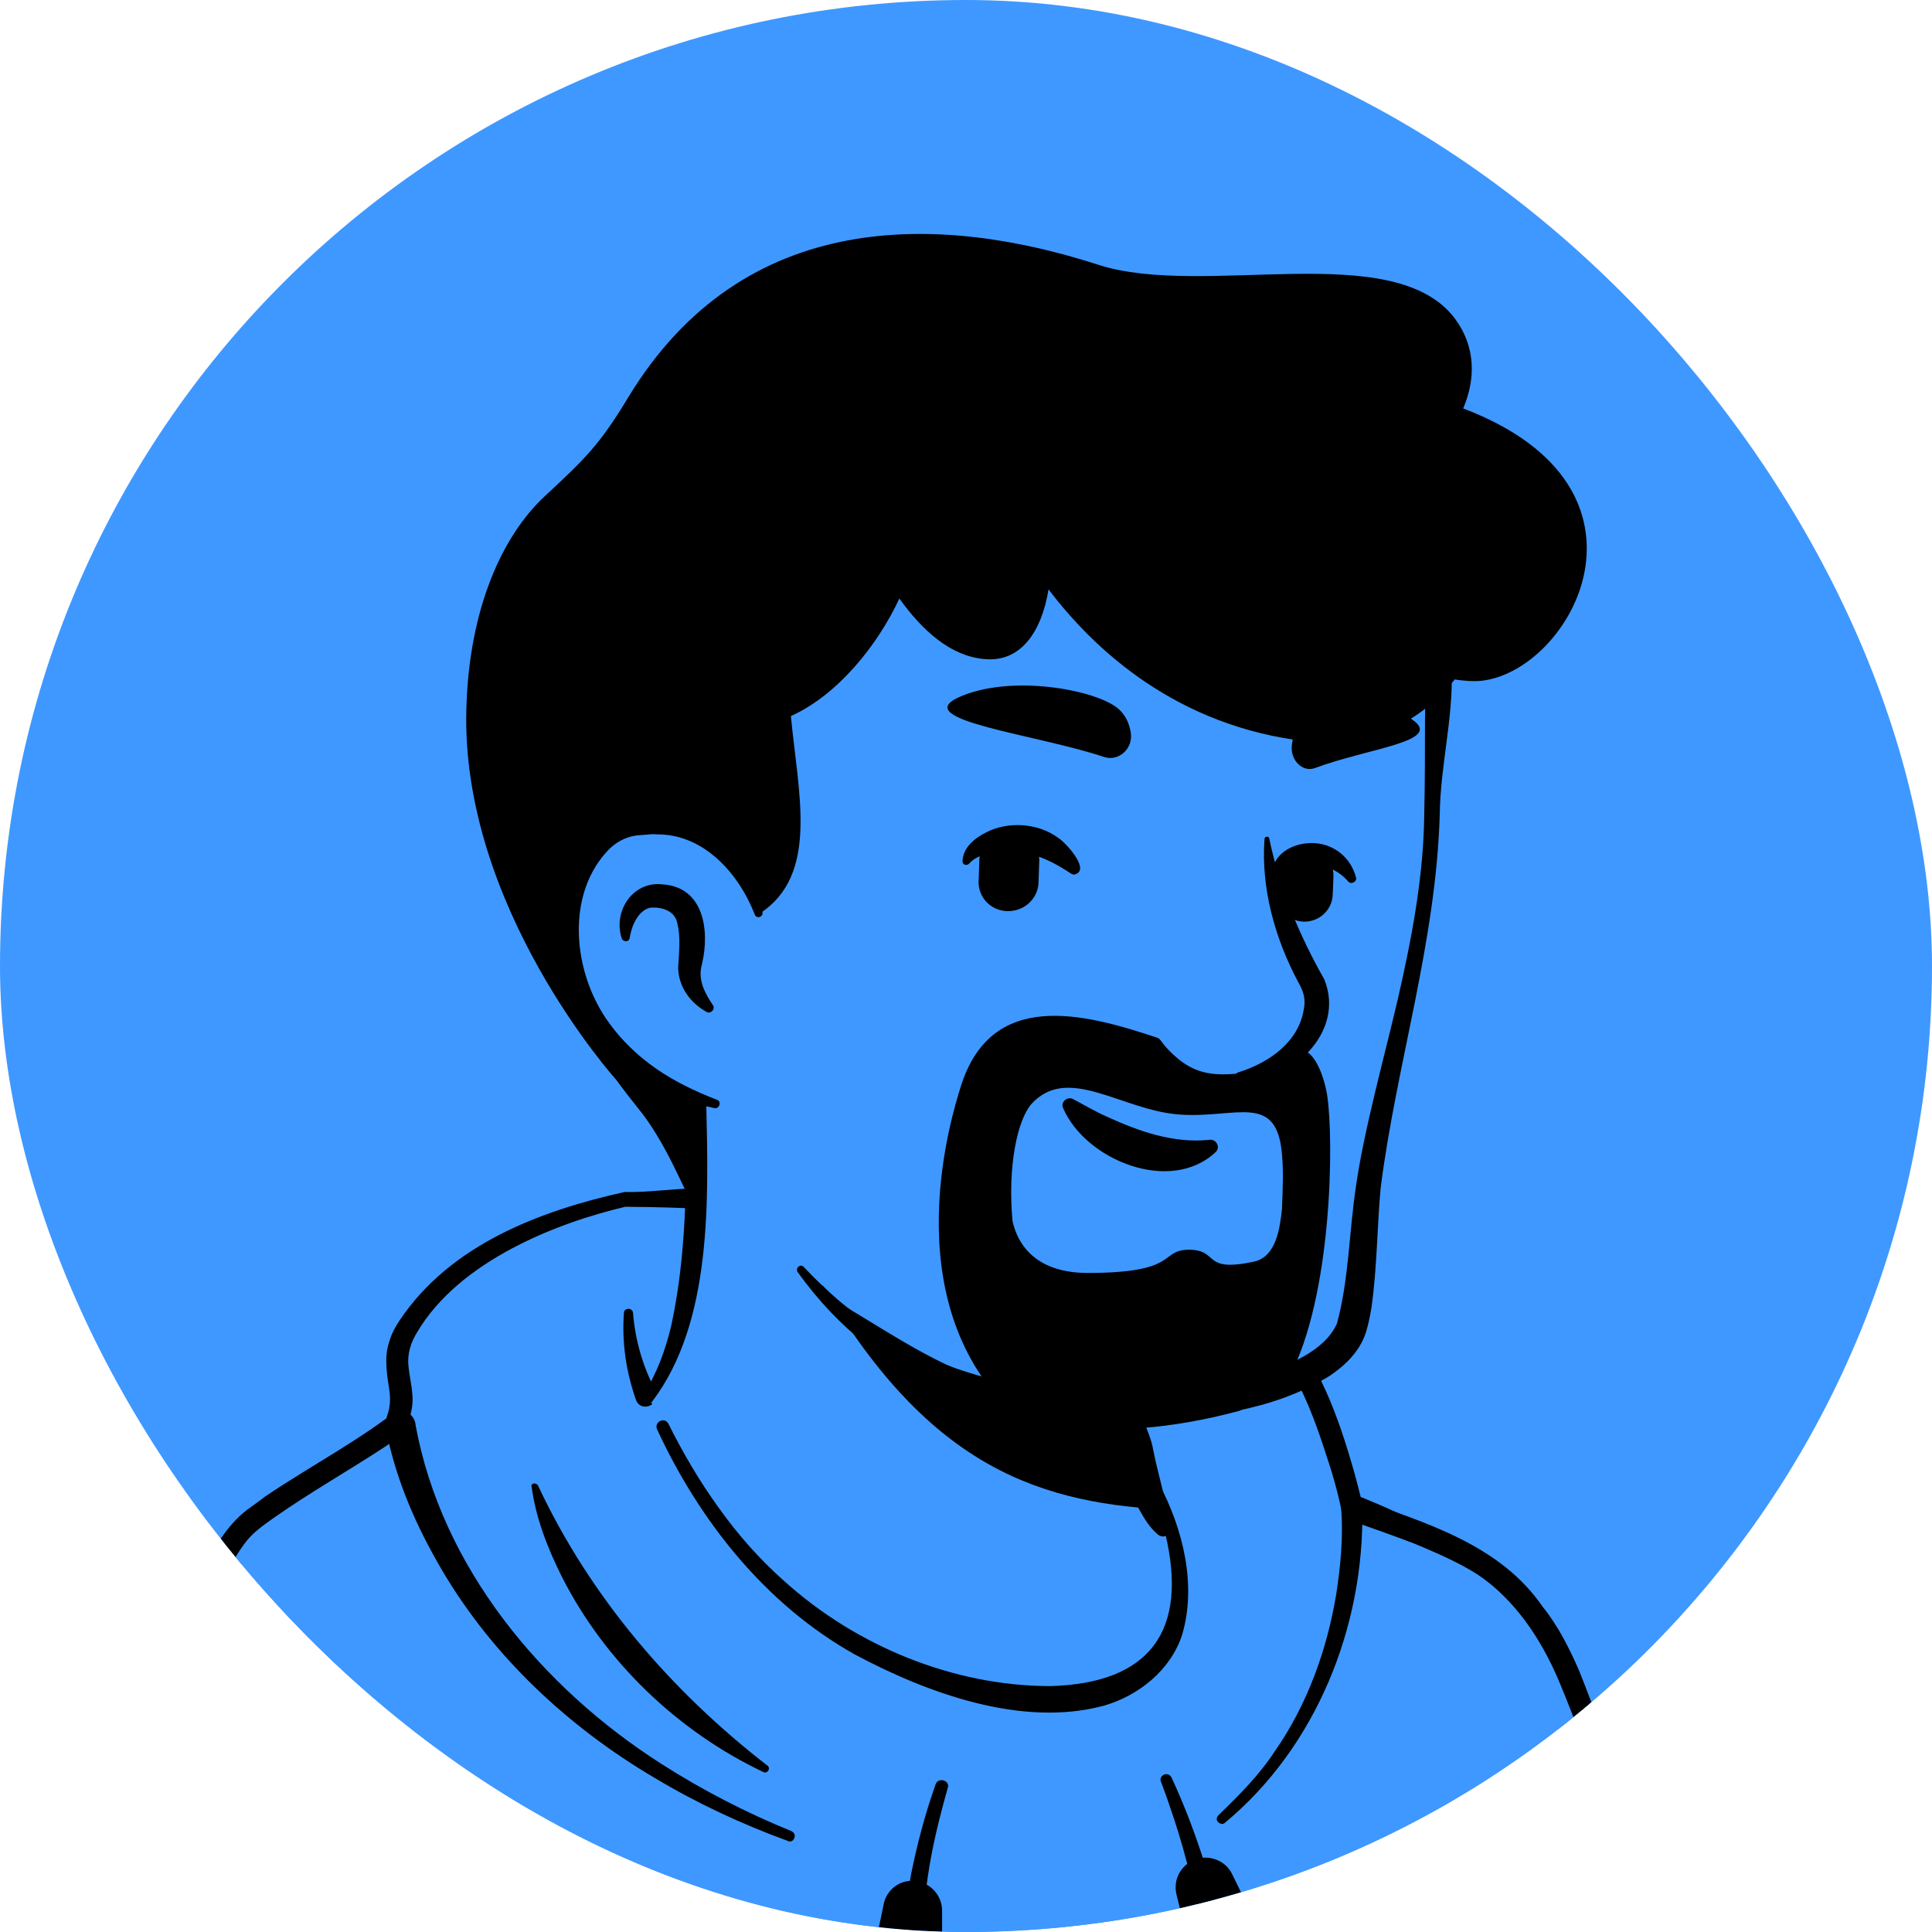
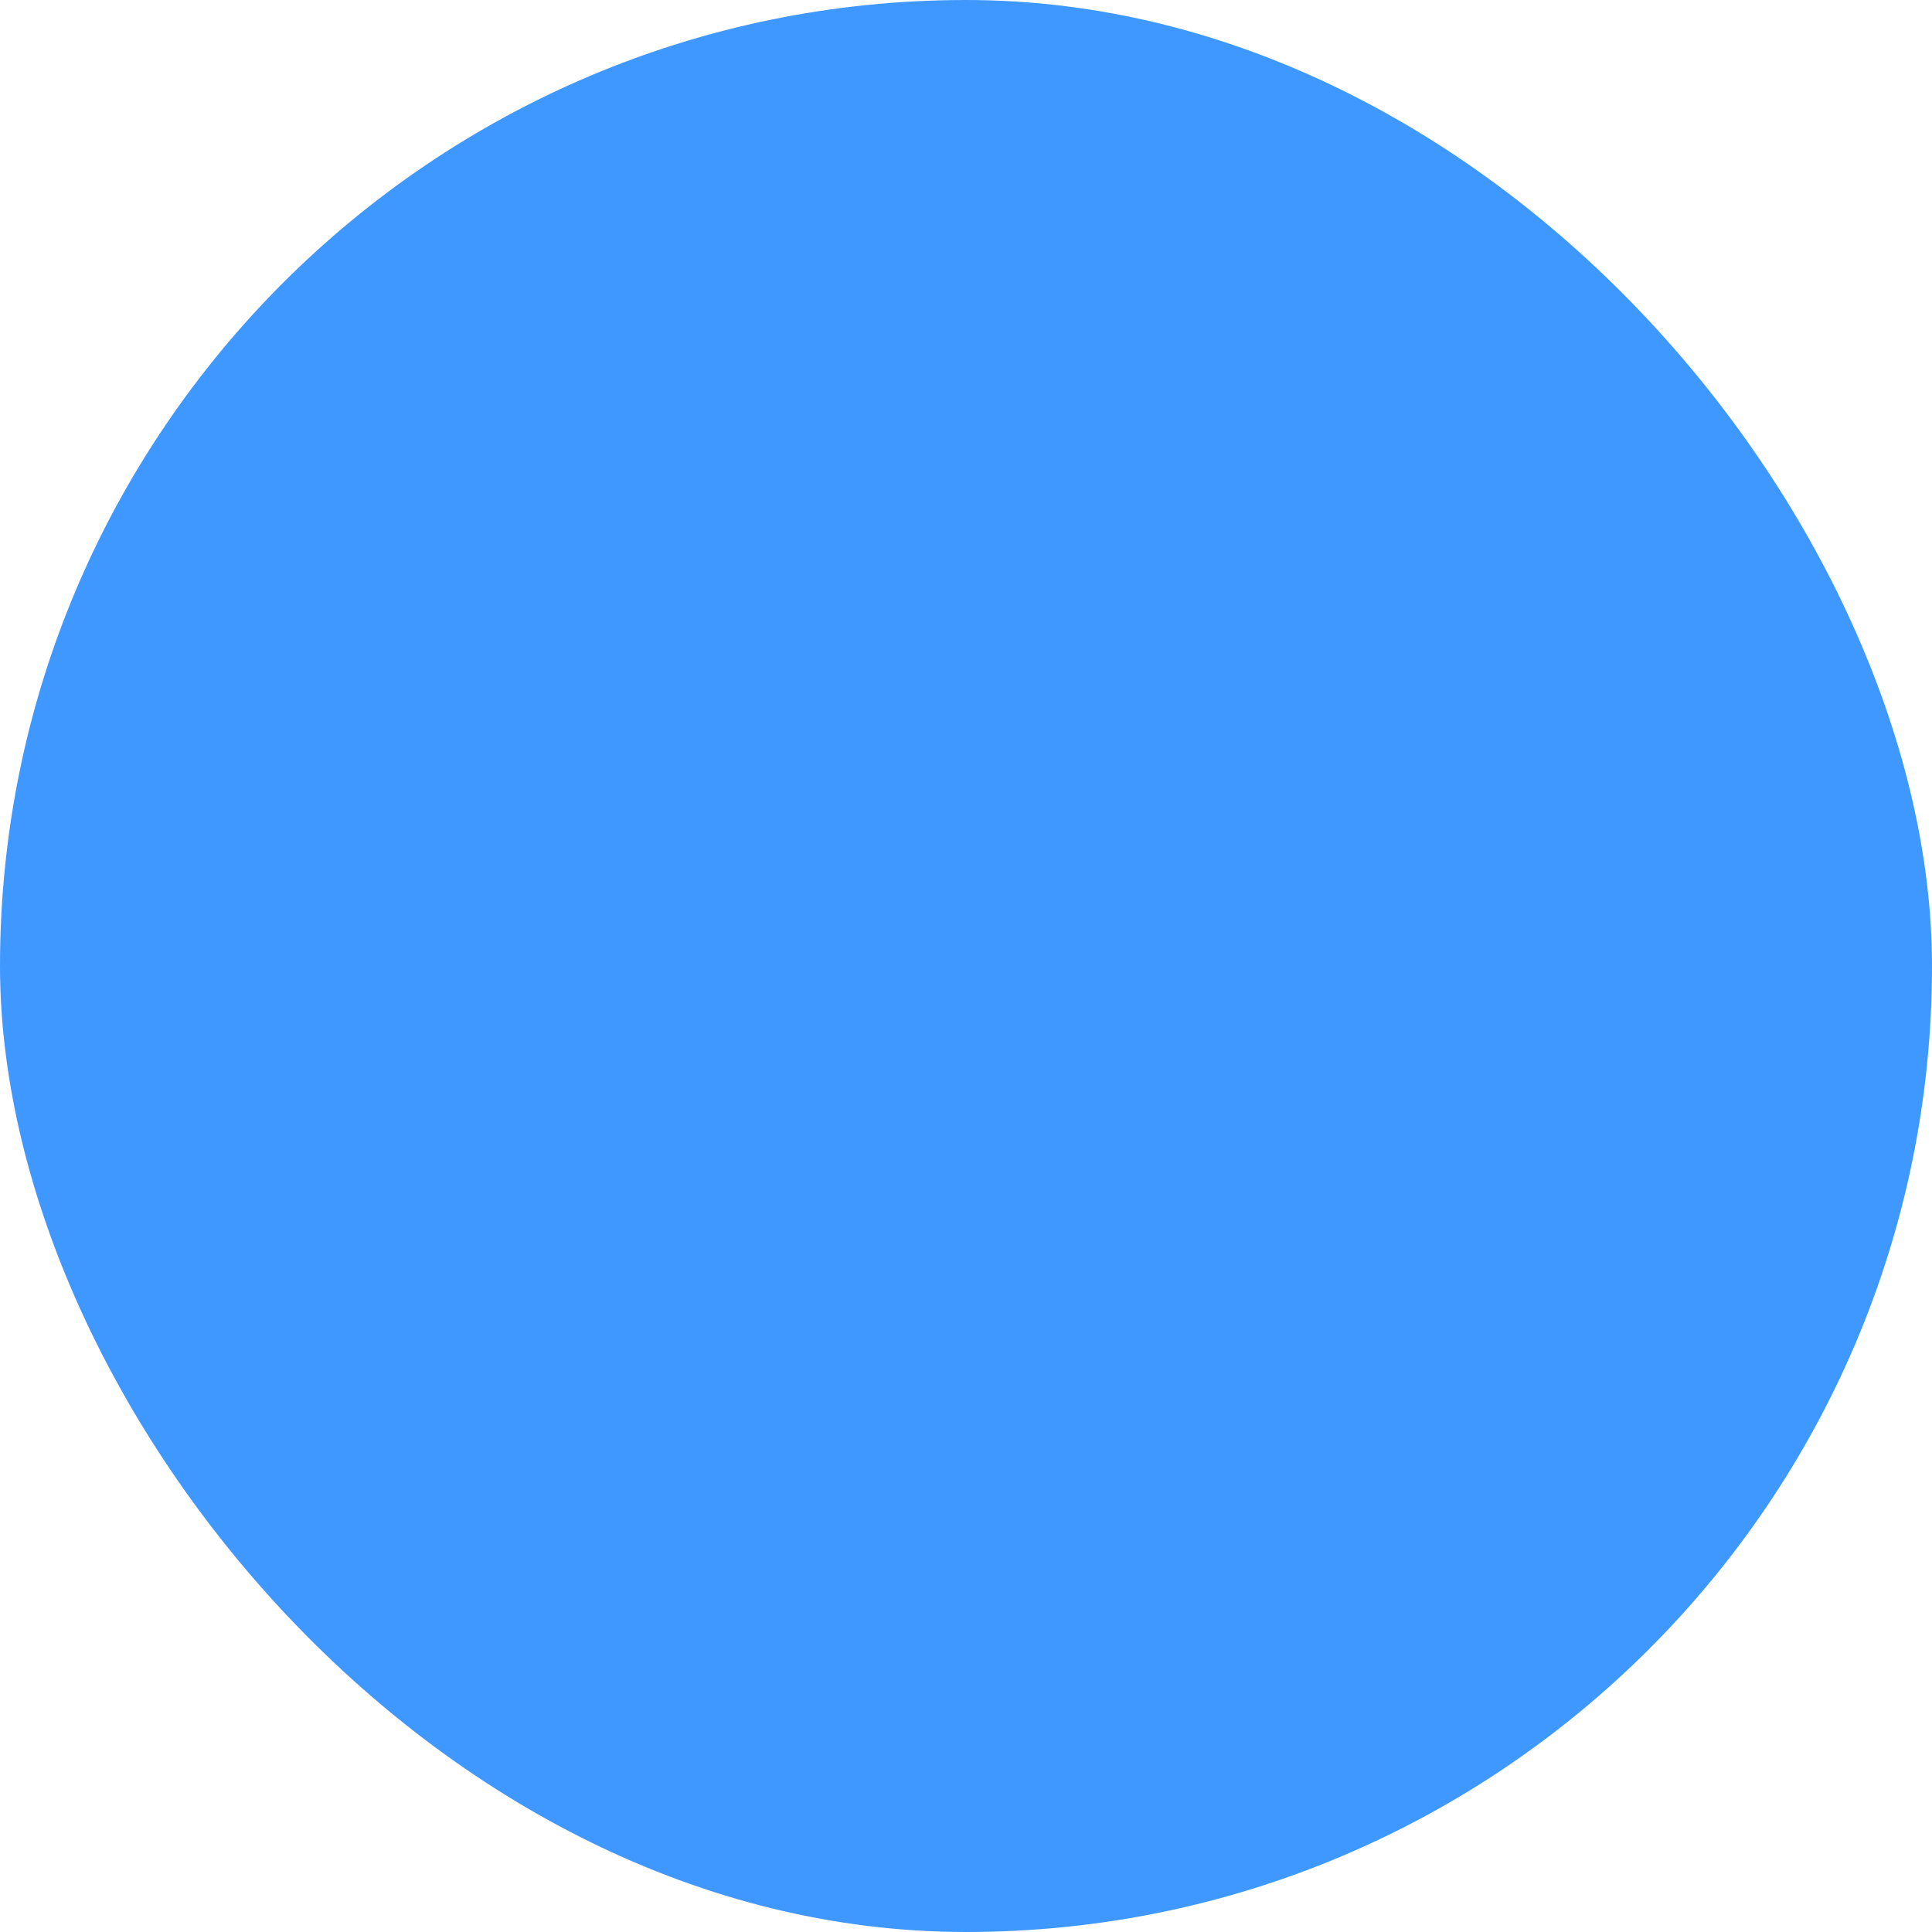
<svg xmlns="http://www.w3.org/2000/svg" width="32" height="32" viewBox="0 0 32 32" fill="none">
  <g clip-path="url(#clip0_218_20)">
    <rect width="32" height="32" rx="16" fill="#3F98FF" />
    <mask id="mask0_218_20" style="mask-type:alpha" maskUnits="userSpaceOnUse" x="-2" y="-2" width="36" height="36">
-       <circle cx="15.942" cy="15.942" r="17.78" fill="#D9D9D9" />
-     </mask>
+       </mask>
    <g mask="url(#mask0_218_20)">
      <path d="M25.688 30.621C25.607 30.679 25.514 30.737 25.432 30.796C25.339 30.854 25.257 30.912 25.164 30.959C25.082 31.005 25.012 31.052 24.931 31.099C24.919 31.11 24.907 31.11 24.896 31.122C24.627 31.285 24.348 31.437 24.068 31.577C23.986 31.623 23.893 31.67 23.811 31.705C23.811 31.705 23.8 31.717 23.788 31.717C23.695 31.763 23.601 31.81 23.508 31.857C23.322 31.95 23.123 32.031 22.937 32.113C22.844 32.16 22.739 32.195 22.645 32.23C22.552 32.265 22.447 32.311 22.354 32.346C22.261 32.381 22.156 32.428 22.062 32.463C22.062 32.463 22.062 32.463 22.051 32.463C21.957 32.498 21.853 32.533 21.759 32.568C21.549 32.638 21.328 32.708 21.118 32.778C21.048 32.801 20.966 32.824 20.896 32.848C20.675 32.917 20.453 32.976 20.232 33.022C20.15 33.046 20.069 33.057 19.976 33.081C19.766 33.127 19.544 33.174 19.334 33.221C19.288 33.232 19.253 33.232 19.206 33.244C19.136 33.256 19.054 33.267 18.984 33.279C18.88 33.291 18.786 33.314 18.681 33.326C18.635 33.337 18.588 33.337 18.541 33.349C18.483 33.361 18.413 33.372 18.343 33.372C18.157 33.395 17.958 33.419 17.772 33.442C17.714 33.454 17.644 33.454 17.585 33.465H17.574C17.492 33.477 17.41 33.477 17.329 33.489C17.247 33.501 17.166 33.501 17.084 33.501C17.037 33.501 16.979 33.512 16.932 33.512C16.839 33.512 16.758 33.524 16.676 33.524C16.559 33.524 16.454 33.535 16.338 33.535C16.221 33.535 16.116 33.535 16 33.535C15.918 33.535 15.836 33.535 15.755 33.535C10.835 33.465 6.416 31.378 3.256 28.067C3.256 28.067 3.256 28.056 3.245 28.056C2.895 27.741 3.198 26.062 4.609 25.001C6.381 23.66 10.625 22.821 10.625 22.821C10.625 22.821 12.269 22.553 18.366 23.823C21.934 24.57 24.651 25.654 26.166 28.592C26.481 29.198 26.796 30.131 25.688 30.621Z" fill="#3F98FF" />
      <path d="M18.402 23.695C20.64 24.15 23.03 24.639 24.872 26.12C25.49 26.621 25.898 27.356 26.237 28.067C26.4 28.417 26.563 28.778 26.691 29.163C26.761 29.42 26.866 29.711 26.808 30.014C26.796 30.096 26.726 30.201 26.668 30.259C26.4 30.527 26.108 30.691 25.817 30.9C24.103 32.09 22.133 32.929 20.092 33.372C15.545 34.363 10.625 33.594 6.626 31.203C5.297 30.399 4.073 29.42 3.023 28.265C2.907 28.125 2.907 27.892 2.907 27.741C2.918 27.391 3.012 27.053 3.128 26.738C3.408 26.015 3.77 25.292 4.387 24.791C4.83 24.488 5.309 24.231 5.798 24.021C7.337 23.369 8.958 22.914 10.625 22.727C10.765 22.716 10.788 22.914 10.648 22.937C9.051 23.264 7.465 23.753 5.985 24.418C5.448 24.686 4.877 24.919 4.446 25.339C4.038 25.782 3.746 26.33 3.513 26.89C3.361 27.228 3.257 27.764 3.303 28.032C4.038 28.907 4.9 29.676 5.833 30.341C10.94 33.908 18.693 34.142 24.126 31.169C24.616 30.9 25.094 30.597 25.549 30.282C25.77 30.131 26.003 30.003 26.178 29.828C26.19 29.816 26.178 29.828 26.178 29.839C26.178 29.851 26.167 29.863 26.167 29.863C26.178 29.723 26.132 29.536 26.073 29.35C25.863 28.673 25.525 27.962 25.164 27.344C24.593 26.423 23.625 25.84 22.646 25.374C21.969 25.059 21.258 24.814 20.535 24.581C19.812 24.348 19.078 24.15 18.343 23.975C18.157 23.928 18.215 23.66 18.402 23.695Z" fill="black" />
      <path d="M27.286 32.276C27.065 30.551 26.085 27.648 25.491 26.866C24.838 26.015 24.57 25.747 22.389 25.012C22.273 24.43 21.841 22.96 21.328 22.343C20.547 21.165 18.413 20.897 17.772 21.037C17.772 21.037 14.321 19.824 10.345 19.824C9.086 20.104 7.629 20.675 6.836 21.876C6.3 22.669 6.906 22.925 6.638 23.648C6.568 23.835 4.936 24.768 4.271 25.327C3.968 25.572 3.63 26.19 3.397 26.995C2.93 28.639 3.432 30.912 2.849 32.894C1.729 36.718 -0.544 37.861 -0.544 37.861H29.583C29.56 37.849 27.764 35.914 27.286 32.276Z" fill="#3F98FF" />
      <path d="M27.111 32.3C26.878 30.772 26.412 29.256 25.817 27.834C25.526 27.146 25.082 26.482 24.465 26.073C24.15 25.875 23.8 25.724 23.439 25.572C23.077 25.432 22.704 25.304 22.343 25.176C22.284 25.152 22.238 25.106 22.226 25.047C22.179 24.814 22.121 24.593 22.051 24.36C21.748 23.415 21.422 22.366 20.535 21.818C19.859 21.41 19.055 21.212 18.274 21.177C18.122 21.177 17.959 21.177 17.819 21.2H17.772C17.761 21.2 17.737 21.2 17.726 21.188C17.166 20.92 16.548 20.757 15.942 20.594C14.123 20.174 12.223 19.999 10.357 19.988C9.214 20.256 7.617 20.885 6.918 22.051C6.801 22.238 6.743 22.424 6.766 22.634C6.789 22.867 6.871 23.124 6.813 23.369C6.789 23.474 6.766 23.59 6.719 23.683C6.626 23.812 6.475 23.893 6.358 23.975C5.752 24.371 5.134 24.721 4.551 25.129C4.353 25.269 4.166 25.397 4.026 25.596C3.618 26.178 3.373 26.878 3.268 27.578C3.082 29 3.268 30.446 3.082 31.868C2.872 33.291 2.324 34.666 1.554 35.879C1.018 36.695 0.365 37.453 -0.463 37.977L-0.544 37.651H29.583L29.455 37.943C29.105 37.546 28.825 37.115 28.569 36.66C27.776 35.331 27.309 33.827 27.111 32.3ZM27.461 32.253C27.589 33.244 27.834 34.223 28.207 35.156C28.58 36.077 29.047 36.975 29.7 37.733C29.793 37.837 29.711 38.036 29.571 38.024H-0.556C-0.649 38.024 -0.731 37.943 -0.731 37.849C-0.731 37.779 -0.696 37.721 -0.637 37.698C-0.451 37.593 -0.264 37.441 -0.089 37.29C1.438 35.914 2.394 33.873 2.709 31.845C2.977 29.944 2.476 27.892 3.327 26.085C3.525 25.665 3.77 25.222 4.166 24.954C4.889 24.418 5.682 24.021 6.393 23.497C6.405 23.497 6.405 23.485 6.405 23.485C6.393 23.497 6.381 23.52 6.381 23.532C6.451 23.369 6.475 23.229 6.451 23.042C6.416 22.809 6.358 22.494 6.44 22.249C6.475 22.109 6.545 21.981 6.615 21.876C7.454 20.617 8.935 20.057 10.345 19.743C10.742 19.754 11.15 19.684 11.546 19.684C12.094 19.684 12.654 19.766 13.202 19.836C14.776 20.081 16.292 20.5 17.842 20.839L17.737 20.827C18.099 20.757 18.437 20.792 18.787 20.839C21.025 21.177 21.783 22.156 22.389 24.243C22.459 24.476 22.517 24.709 22.576 24.954L22.459 24.814C23.578 25.211 24.838 25.572 25.549 26.61C25.805 26.925 25.992 27.298 26.155 27.671C26.75 29.163 27.216 30.667 27.461 32.253Z" fill="black" />
      <path d="M8.911 24.605C9.774 26.447 11.115 28.009 12.712 29.245C12.771 29.291 12.712 29.385 12.642 29.35C11.22 28.674 10.019 27.519 9.308 26.12C9.075 25.654 8.876 25.152 8.806 24.628C8.783 24.57 8.876 24.546 8.911 24.605Z" fill="black" />
      <path d="M22.564 24.989C22.599 26.936 21.806 28.93 20.291 30.189C20.256 30.224 20.209 30.212 20.174 30.177C20.139 30.142 20.151 30.096 20.186 30.061C20.524 29.734 20.862 29.396 21.119 29C21.655 28.23 21.981 27.321 22.133 26.4C22.203 25.945 22.25 25.456 22.215 25.001C22.203 24.779 22.553 24.756 22.564 24.989Z" fill="black" />
      <path d="M15.697 29.618C15.429 30.562 15.207 31.588 15.335 32.568C15.37 32.789 15.032 32.847 14.986 32.614C14.927 32.078 14.997 31.553 15.091 31.04C15.195 30.527 15.324 30.038 15.499 29.548C15.545 29.431 15.743 29.49 15.697 29.618Z" fill="black" />
      <path d="M19.405 29.443C19.789 30.271 20.058 31.134 20.267 32.008C20.291 32.101 20.232 32.195 20.139 32.218C20.046 32.241 19.953 32.183 19.929 32.09C19.813 31.437 19.661 30.784 19.451 30.143C19.381 29.933 19.311 29.723 19.23 29.513C19.183 29.408 19.346 29.326 19.405 29.443Z" fill="black" />
      <path d="M6.883 23.602C7.314 25.957 8.97 27.951 10.963 29.221C11.64 29.653 12.362 30.026 13.109 30.329C13.155 30.352 13.179 30.399 13.155 30.446C13.144 30.492 13.085 30.516 13.05 30.492C12.281 30.212 11.535 29.863 10.835 29.443C9.413 28.604 8.165 27.438 7.326 26.015C6.894 25.281 6.556 24.511 6.393 23.672C6.37 23.532 6.463 23.404 6.603 23.38C6.731 23.345 6.871 23.45 6.883 23.602Z" fill="black" />
      <path d="M14.997 32.824C14.671 32.789 14.438 32.486 14.508 32.16L14.636 31.541C14.682 31.297 14.916 31.122 15.161 31.157C15.405 31.18 15.604 31.39 15.604 31.646V32.276C15.615 32.602 15.335 32.859 14.997 32.824Z" fill="black" />
      <path d="M20.372 32.393C20.057 32.509 19.719 32.323 19.638 31.996L19.486 31.378C19.428 31.134 19.556 30.889 19.801 30.795C20.034 30.714 20.302 30.819 20.407 31.04L20.687 31.611C20.827 31.926 20.687 32.288 20.372 32.393Z" fill="black" />
      <path d="M25.759 32.043C25.759 32.043 26.412 35.704 26.155 37.849" stroke="black" stroke-width="0.21" stroke-miterlimit="10" stroke-linecap="round" stroke-linejoin="round" />
      <path d="M10.532 23.182C10.369 22.716 10.299 22.238 10.334 21.748C10.334 21.701 10.369 21.678 10.415 21.678C10.45 21.678 10.485 21.713 10.485 21.748C10.52 22.191 10.649 22.646 10.858 23.03C10.963 23.264 10.614 23.415 10.532 23.182Z" fill="black" />
      <path d="M18.413 23.8C18.087 23.066 17.282 22.692 16.571 22.436C16.128 22.296 15.639 22.191 15.172 22.121C14.041 21.946 12.444 21.678 11.313 21.561C11.301 21.561 11.301 21.538 11.313 21.538C11.639 21.503 11.966 21.503 12.292 21.503C13.272 21.526 14.251 21.631 15.219 21.783C16.186 21.935 17.224 22.226 17.959 22.926C18.192 23.17 18.402 23.45 18.46 23.788C18.472 23.823 18.425 23.835 18.413 23.8Z" fill="black" />
      <path d="M19.498 26.796C19.253 27.997 17.668 28.72 14.998 27.636C12.223 26.517 11.022 23.847 10.719 23.054C12.363 19.976 11.22 17.842 11.22 17.842C15.009 17.516 18.32 21.946 18.32 21.946L18.834 24.138C18.88 24.325 18.973 24.488 19.113 24.604C19.358 25.036 19.65 26.027 19.498 26.796Z" fill="#3F98FF" />
      <path d="M10.66 23.089C10.882 22.751 11.022 22.354 11.115 21.97C11.29 21.165 11.348 20.349 11.36 19.533V19.23C11.325 18.927 11.22 18.612 11.104 18.332C10.952 17.959 11.5 17.726 11.675 18.099C11.698 18.145 11.698 18.227 11.698 18.273C11.733 19.859 11.803 21.899 10.8 23.217C10.73 23.287 10.591 23.182 10.66 23.089Z" fill="black" />
      <path d="M18.449 21.923C18.624 22.028 18.682 22.168 18.705 22.308C18.775 22.587 18.752 22.891 18.822 23.182C18.88 23.462 19.055 23.73 19.102 24.022C19.16 24.325 19.335 24.966 19.405 25.281C19.428 25.351 19.381 25.432 19.3 25.444C19.253 25.456 19.218 25.444 19.183 25.421C19.032 25.292 18.962 25.164 18.868 25.001C18.717 24.721 18.612 24.465 18.519 24.15C18.437 23.87 18.472 23.567 18.402 23.275C18.344 22.996 18.18 22.727 18.122 22.436C18.087 22.296 18.076 22.145 18.18 21.97C18.25 21.9 18.367 21.876 18.449 21.923Z" fill="black" />
-       <path d="M19.288 25.001C17.061 24.884 15.242 24.185 13.47 21.025C14.963 22.343 16.723 22.844 18.577 23.077L18.822 24.15C18.868 24.336 19.148 24.884 19.288 25.001Z" fill="black" />
      <path d="M19.195 24.57C19.591 25.316 19.825 26.248 19.58 27.076C19.393 27.659 18.857 28.091 18.274 28.254C16.921 28.615 15.359 28.044 14.158 27.403C12.678 26.575 11.582 25.187 10.882 23.672C10.835 23.555 10.999 23.462 11.069 23.578C11.313 24.068 11.593 24.546 11.908 24.978C12.223 25.421 12.584 25.829 12.992 26.19C14.182 27.263 15.79 27.927 17.399 27.927C19.055 27.881 19.685 27.006 19.3 25.397C19.242 25.141 19.148 24.873 19.02 24.651C18.95 24.558 19.125 24.453 19.195 24.57Z" fill="black" />
      <path d="M23.707 10.567C23.917 11.546 23.753 12.199 23.66 14.904C22.587 19.381 22.669 21.865 22.075 22.459C21.608 22.926 18.822 23.532 16.758 23.007C15.709 22.739 14.822 22.133 14.1 21.701C13.19 21.153 12.502 19.37 11.849 18.285C11.336 17.434 11.278 18.553 10.614 17.819C9.693 16.816 8.585 14.799 9.133 11.232C10.019 5.449 14.601 4.772 17.994 5.414C21.398 6.055 23.147 7.99 23.707 10.567Z" fill="#3F98FF" />
      <path d="M11.185 18.845C10.777 18.169 10.194 17.609 9.821 16.91C8.69 14.788 8.457 12.211 9.11 9.902C10.474 4.982 15.417 4.259 19.708 5.705C22.109 6.521 23.8 8.55 24.045 11.103C24.068 11.919 23.858 12.677 23.847 13.482C23.788 15.604 23.124 17.644 22.867 19.684C22.809 20.326 22.809 21.002 22.716 21.655C22.692 21.795 22.669 21.923 22.622 22.075C22.517 22.389 22.284 22.611 22.028 22.786C21.06 23.38 19.964 23.485 18.868 23.544C16.583 23.637 14.578 22.972 13.213 21.072C13.167 21.002 13.26 20.92 13.318 20.99C14.846 22.622 16.676 23.147 18.845 23.042C19.766 22.996 21.736 22.821 22.144 21.923C22.343 21.189 22.343 20.419 22.459 19.649C22.587 18.74 22.937 17.469 23.147 16.572C23.38 15.557 23.578 14.531 23.59 13.493C23.602 12.969 23.602 12.444 23.602 11.919C23.625 11.395 23.52 10.94 23.392 10.439C22.925 8.445 21.491 6.789 19.556 6.055C17.656 5.32 15.452 5.134 13.505 5.775C11.523 6.405 10.171 8.107 9.657 10.089C9.389 11.068 9.249 12.094 9.179 13.109C9.121 14.135 9.226 15.184 9.634 16.14C9.926 16.863 10.404 17.492 10.963 18.017L11.511 18.588C11.768 18.822 11.371 19.125 11.185 18.845Z" fill="black" />
      <path d="M12.561 15.137C12.561 15.137 12.199 13.388 10.497 13.598C9.028 13.785 8.515 17.306 11.85 18.285" fill="#3F98FF" />
      <path d="M11.698 16.758C11.43 16.606 11.243 16.35 11.232 16.035C11.243 15.802 11.278 15.534 11.22 15.301C11.185 15.079 10.952 15.021 10.777 15.033C10.59 15.067 10.474 15.301 10.439 15.487C10.439 15.499 10.427 15.534 10.427 15.546C10.415 15.604 10.322 15.604 10.299 15.546C10.147 15.091 10.485 14.589 10.975 14.648C11.663 14.694 11.756 15.417 11.628 15.965C11.558 16.198 11.651 16.408 11.78 16.606L11.803 16.641C11.861 16.711 11.768 16.805 11.698 16.758Z" fill="black" />
      <path d="M21.025 13.901C21.2 14.729 21.526 15.499 21.934 16.221C22.296 17.108 21.363 17.947 20.535 17.912C20.442 17.912 20.43 17.784 20.512 17.761C21.037 17.597 21.515 17.247 21.596 16.711C21.631 16.548 21.585 16.408 21.503 16.268C21.118 15.545 20.885 14.717 20.944 13.901C20.944 13.843 21.025 13.843 21.025 13.901Z" fill="black" />
      <path d="M12.502 15.149C12.234 14.461 11.651 13.808 10.87 13.82C10.8 13.808 10.683 13.831 10.614 13.831C10.415 13.843 10.252 13.913 10.101 14.053C9.354 14.799 9.483 16.117 10.089 16.944C10.299 17.236 10.567 17.492 10.87 17.702C11.173 17.912 11.511 18.075 11.873 18.215C11.954 18.238 11.919 18.367 11.838 18.355C11.056 18.192 10.31 17.807 9.797 17.166C9.005 16.21 8.841 14.613 9.786 13.68C9.996 13.493 10.287 13.353 10.579 13.353C10.672 13.353 10.812 13.33 10.905 13.353C11.395 13.377 11.861 13.621 12.164 14.006C12.432 14.333 12.584 14.729 12.63 15.126C12.63 15.195 12.526 15.219 12.502 15.149Z" fill="black" />
      <path d="M20.139 19.078C19.393 19.789 17.982 19.218 17.609 18.355C17.562 18.25 17.679 18.157 17.772 18.203C17.97 18.308 18.145 18.413 18.332 18.495C18.868 18.74 19.428 18.938 20.022 18.88C20.139 18.856 20.221 18.996 20.139 19.078Z" fill="black" />
-       <path d="M16.676 15.091C16.396 15.079 16.186 14.846 16.21 14.566L16.221 14.239C16.233 13.96 16.466 13.75 16.746 13.773C17.026 13.785 17.236 14.018 17.212 14.298L17.201 14.624C17.189 14.892 16.956 15.102 16.676 15.091Z" fill="black" />
      <path d="M21.585 15.265C21.328 15.254 21.13 15.032 21.142 14.776L21.153 14.473C21.165 14.216 21.386 14.018 21.643 14.03C21.899 14.041 22.098 14.263 22.086 14.519L22.074 14.822C22.063 15.079 21.841 15.277 21.585 15.265Z" fill="black" />
      <path d="M17.726 14.461C17.341 14.204 16.921 14.03 16.455 14.123C16.303 14.146 16.151 14.193 16.058 14.298C16.023 14.344 15.942 14.333 15.942 14.263C15.953 14.03 16.151 13.878 16.338 13.785C16.7 13.598 17.201 13.633 17.527 13.878C17.644 13.948 18.04 14.379 17.83 14.473C17.784 14.496 17.761 14.484 17.726 14.461Z" fill="black" />
      <path d="M21.06 14.519C21.06 14.03 21.666 13.855 22.039 14.03C22.249 14.123 22.401 14.309 22.459 14.531C22.483 14.601 22.378 14.659 22.331 14.601C22.133 14.368 21.795 14.251 21.526 14.391C21.445 14.438 21.433 14.473 21.41 14.519C21.41 14.752 21.072 14.741 21.06 14.519Z" fill="black" />
      <path d="M18.285 12.537C18.53 12.619 18.775 12.397 18.728 12.129C18.705 11.989 18.647 11.85 18.53 11.745C18.18 11.43 16.735 11.15 15.86 11.558C15.091 11.931 17.166 12.164 18.285 12.537Z" fill="black" />
      <path d="M21.771 12.724C21.573 12.794 21.363 12.584 21.398 12.339C21.41 12.211 21.456 12.083 21.55 11.989C21.829 11.71 22.786 11.488 23.392 11.919C23.916 12.281 22.681 12.386 21.771 12.724Z" fill="black" />
      <path d="M24.235 6.765C24.444 6.275 24.444 5.739 24.095 5.273C23.08 3.932 19.944 4.946 18.195 4.387C15.572 3.536 12.319 3.431 10.407 6.579C9.929 7.371 9.696 7.593 9.019 8.223C8.32 8.875 7.772 10.076 7.725 11.72C7.62 15.02 10.209 17.888 10.209 17.888C10.337 18.063 10.454 18.214 10.558 18.343C11.491 19.462 11.783 21.619 11.503 18.214C8.6 17.095 9.124 13.842 10.535 13.667C12.027 13.481 12.494 14.81 12.575 15.136C13.578 14.495 13.217 13.131 13.1 11.86C13.881 11.51 14.546 10.671 14.896 9.913C15.28 10.449 15.747 10.869 16.306 10.916C16.901 10.974 17.251 10.473 17.367 9.762C18.137 10.776 19.501 12.035 21.646 12.28C22.672 12.396 23.523 11.965 24.095 11.254C24.246 11.277 24.386 11.289 24.526 11.277C26.03 11.126 27.709 8.083 24.235 6.765Z" fill="black" />
      <path d="M21.981 18.134C21.923 17.784 21.713 17.201 21.387 17.457C21.258 17.562 20.594 17.772 20.466 17.784C20.093 17.819 19.813 17.772 19.544 17.562C19.241 17.318 19.241 17.213 19.171 17.189C17.947 16.781 16.408 16.373 15.907 18.017C15.79 18.402 14.788 21.492 16.758 23.392C16.956 23.439 18.122 24.01 20.524 23.369C20.815 23.241 21.189 23.112 21.352 22.809C22.063 21.492 22.098 18.88 21.981 18.134ZM18.017 21.084C17.003 21.084 16.816 20.431 16.77 20.221C16.688 19.311 16.851 18.553 17.084 18.285C17.691 17.621 18.577 18.39 19.533 18.46C20.477 18.53 21.154 18.076 21.235 19.137C21.258 19.393 21.247 19.684 21.235 19.976C21.235 19.988 21.235 19.999 21.235 20.011C21.2 20.337 21.142 20.815 20.769 20.897C19.894 21.084 20.209 20.699 19.684 20.699C19.195 20.71 19.544 21.084 18.017 21.084Z" fill="black" />
    </g>
  </g>
  <defs>
    <clipPath id="clip0_218_20">
      <rect width="32" height="32" rx="16" fill="white" />
    </clipPath>
  </defs>
</svg>